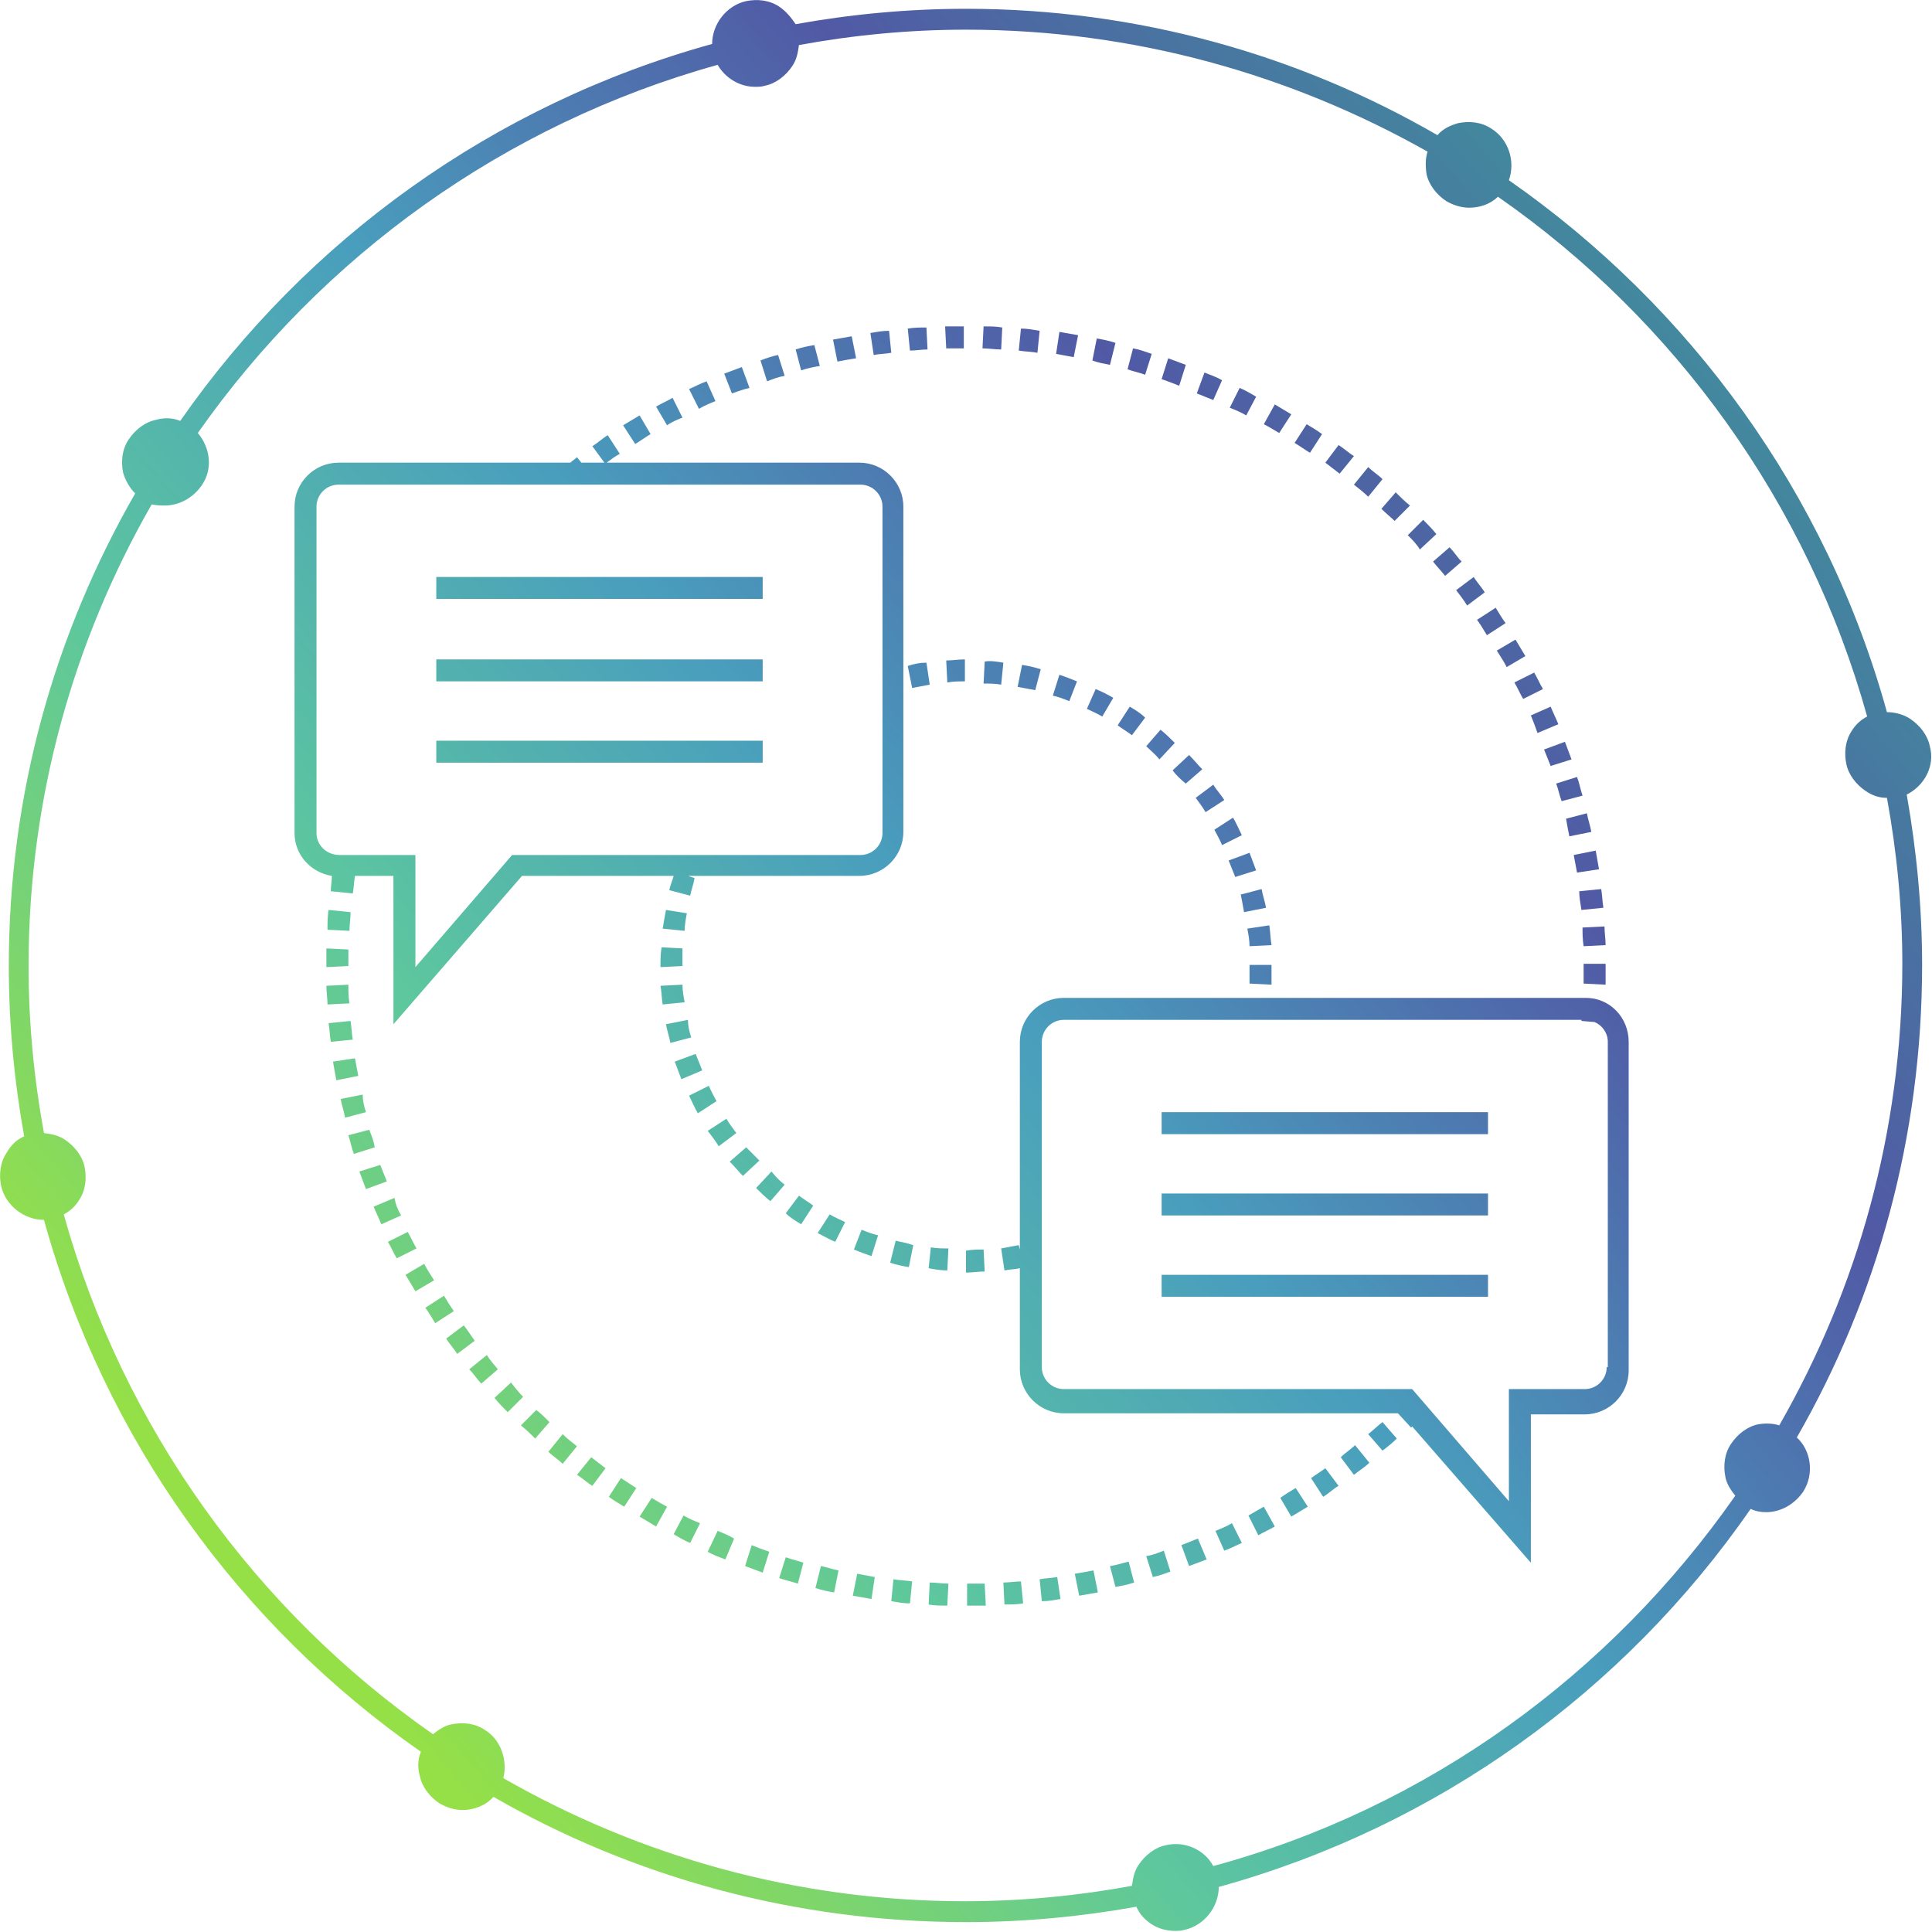
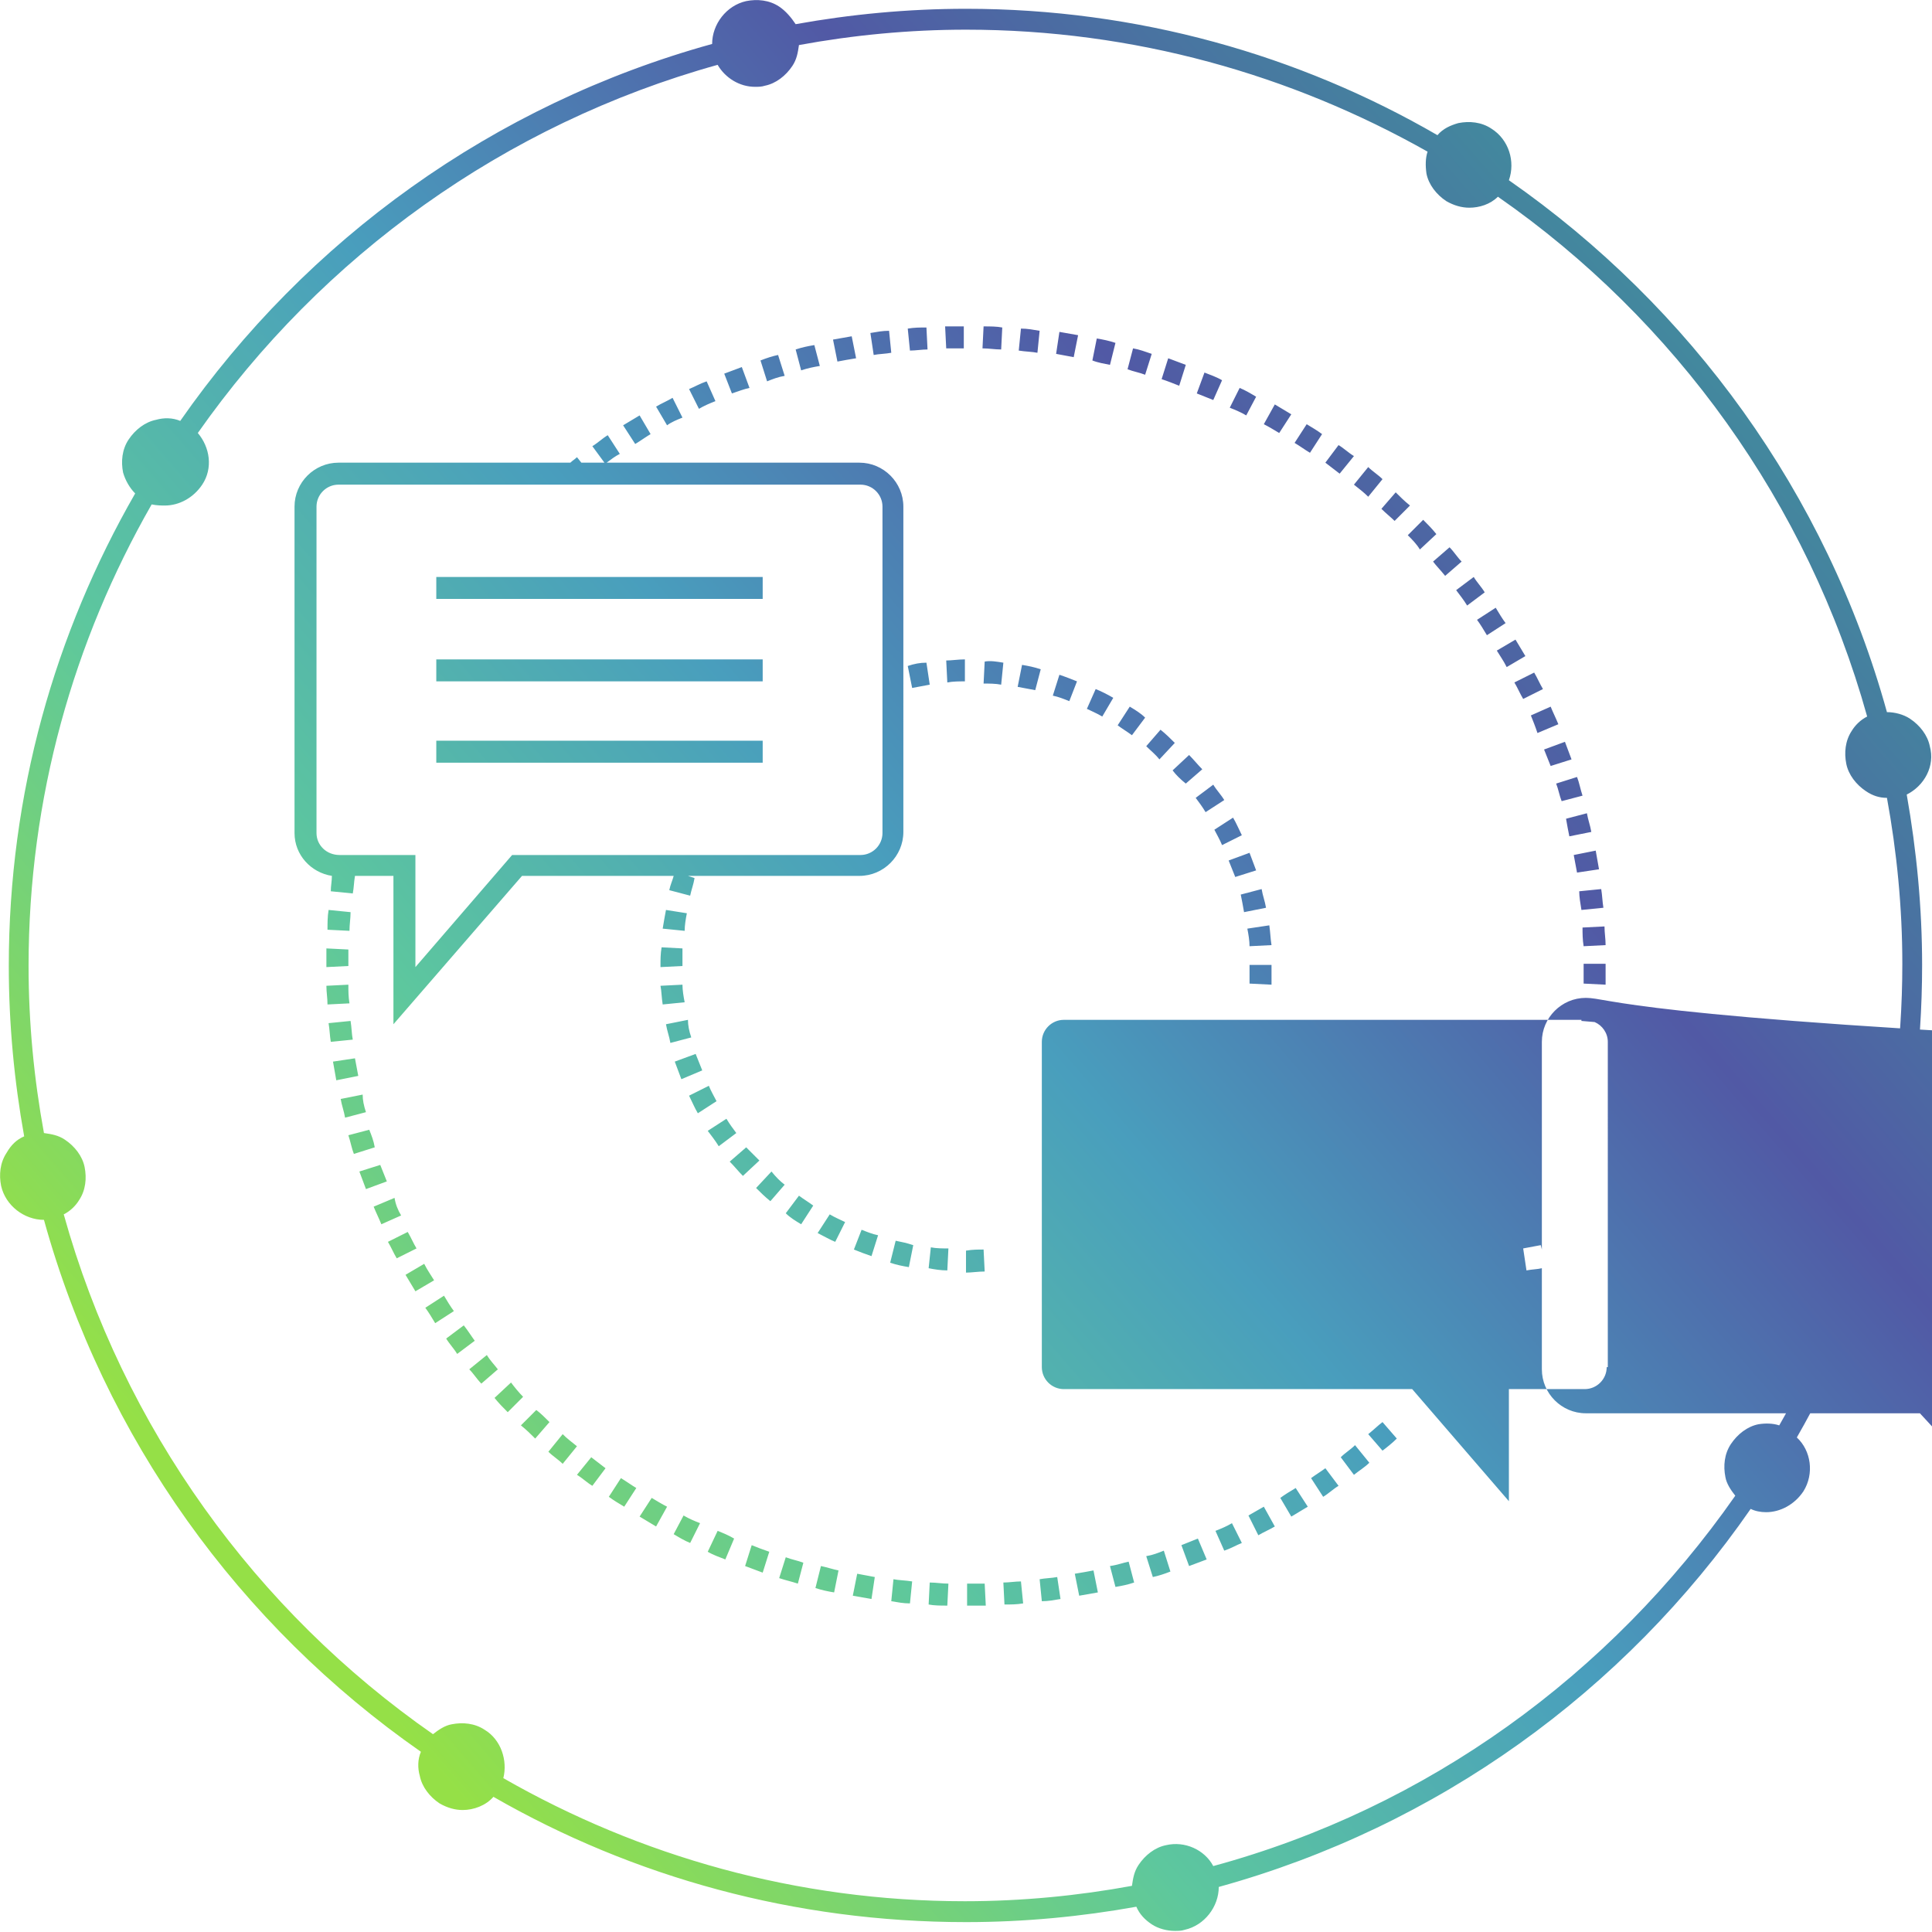
<svg xmlns="http://www.w3.org/2000/svg" id="Layer_1" x="0px" y="0px" viewBox="0 0 175.8 175.8" style="enable-background:new 0 0 175.8 175.8;" xml:space="preserve">
  <style type="text/css"> .st0{fill:url(#SVGID_1_);} </style>
  <linearGradient id="SVGID_1_" gradientUnits="userSpaceOnUse" x1="24.116" y1="143.095" x2="156.984" y2="28.033">
    <stop offset="3.306878e-04" style="stop-color:#95E047" />
    <stop offset="0.252" style="stop-color:#5DC79E" />
    <stop offset="0.483" style="stop-color:#499EBD" />
    <stop offset="0.742" style="stop-color:#5159A5" />
    <stop offset="1" style="stop-color:#418E9D" />
  </linearGradient>
-   <path class="st0" d="M173.5,72.3c1.6-0.8,2.6-2.6,2.1-4.4c-0.2-1-0.9-1.9-1.8-2.5c-0.6-0.4-1.4-0.6-2.1-0.6 c-5.5-19.9-17.9-36.9-34.4-48.4c0.6-1.7,0-3.7-1.6-4.7c-0.9-0.6-2-0.7-3-0.5c-0.7,0.2-1.4,0.5-1.9,1.1C118.2,5,103.5,0.8,87.9,0.8 c-5.3,0-10.5,0.5-15.5,1.4C72,1.6,71.5,1,70.9,0.6c-0.9-0.6-2-0.7-3-0.5c-1.8,0.4-3.1,2.1-3.1,3.9C44.9,9.5,27.9,21.8,16.4,38.3 c-0.7-0.3-1.5-0.3-2.2-0.1c-1,0.2-1.9,0.9-2.5,1.8c-0.6,0.9-0.7,2-0.5,3c0.2,0.7,0.6,1.4,1.1,1.9C5,57.6,0.8,72.2,0.8,87.9 c0,5.3,0.5,10.5,1.4,15.5c-0.7,0.3-1.2,0.8-1.6,1.5c-0.6,0.9-0.7,2-0.5,3c0.4,1.8,2.1,3.1,3.9,3.1c0,0,0,0,0,0 c5.5,19.9,17.8,36.9,34.3,48.4c-0.3,0.7-0.3,1.5-0.1,2.2c0.2,1,0.9,1.9,1.8,2.5c0.7,0.4,1.4,0.6,2.1,0.6c1,0,2.1-0.4,2.8-1.2 c12.7,7.3,27.4,11.4,43,11.4c5.3,0,10.5-0.5,15.5-1.4c0.3,0.7,0.8,1.2,1.4,1.6c0.6,0.4,1.4,0.6,2.1,0.6c0.3,0,0.6,0,0.9-0.1 c1.8-0.4,3.1-2.1,3.1-3.9c19.9-5.5,36.9-17.8,48.4-34.4c0.4,0.2,0.9,0.3,1.4,0.3c1.3,0,2.6-0.7,3.4-1.9c1-1.6,0.7-3.7-0.6-4.9 c7.3-12.7,11.4-27.4,11.4-43C174.9,82.6,174.4,77.4,173.5,72.3z M110.4,169.8c-0.8-1.5-2.6-2.3-4.3-1.9c-1,0.2-1.9,0.9-2.5,1.8 c-0.4,0.6-0.5,1.2-0.6,1.9c-4.9,0.9-10,1.4-15.2,1.4c-15.3,0-29.6-4.1-42-11.2c0.4-1.6-0.2-3.5-1.7-4.4c-0.9-0.6-2-0.7-3-0.5 c-0.6,0.1-1.2,0.5-1.7,0.9c-16.1-11.2-28.2-27.9-33.6-47.3c0.6-0.3,1.1-0.8,1.4-1.3c0.6-0.9,0.7-2,0.5-3c-0.2-1-0.9-1.9-1.8-2.5 c-0.6-0.4-1.2-0.5-1.9-0.6c-0.9-4.9-1.4-10-1.4-15.2c0-15.3,4.1-29.6,11.2-42C14.3,46,14.7,46,15,46c1.3,0,2.6-0.7,3.4-1.9 c1-1.5,0.7-3.4-0.4-4.7C29.3,23.3,45.9,11.3,65.3,5.9c0.7,1.2,2,2,3.4,2c0.3,0,0.6,0,0.9-0.1c1-0.2,1.9-0.9,2.5-1.8 c0.4-0.6,0.5-1.2,0.6-1.9c4.9-0.9,10-1.4,15.2-1.4c15.3,0,29.6,4.1,42,11.1c-0.2,0.6-0.2,1.3-0.1,2c0.2,1,0.9,1.9,1.8,2.5 c0.7,0.4,1.4,0.6,2.1,0.6c0.9,0,1.9-0.3,2.6-1c16.1,11.2,28.2,27.9,33.6,47.3c-0.6,0.3-1.1,0.8-1.4,1.3c-0.6,0.9-0.7,2-0.5,3 c0.2,1,0.9,1.9,1.8,2.5c0.6,0.4,1.2,0.6,1.9,0.6c0.9,4.9,1.4,10,1.4,15.1c0,15.3-4.1,29.6-11.2,42c-0.6-0.2-1.3-0.2-1.9-0.1 c-1,0.2-1.9,0.9-2.5,1.8c-0.6,0.9-0.7,2-0.5,3c0.1,0.6,0.5,1.2,0.9,1.7C146.5,152.4,129.9,164.5,110.4,169.8z M53.8,132.6 c0.4,0.3,0.9,0.7,1.3,1l-1.2,1.6c-0.5-0.3-0.9-0.7-1.4-1L53.8,132.6z M56.5,134.5c0.5,0.3,0.9,0.6,1.4,0.9l-1.1,1.7 c-0.5-0.3-1-0.6-1.4-0.9L56.5,134.5z M62.2,137.9c0.5,0.3,1,0.5,1.5,0.7l-0.9,1.8c-0.5-0.2-1-0.5-1.5-0.8L62.2,137.9z M59.3,136.3 c0.5,0.3,1,0.6,1.4,0.8l-1,1.8c-0.5-0.3-1-0.6-1.5-0.9L59.3,136.3z M51.2,130.5c0.4,0.4,0.8,0.7,1.3,1.1l-1.3,1.6 c-0.4-0.4-0.9-0.7-1.3-1.1L51.2,130.5z M43.2,122l-1.6,1.2c-0.3-0.5-0.7-0.9-1-1.4l1.6-1.2C42.6,121.1,42.9,121.6,43.2,122z M41.3,119.3l-1.7,1.1c-0.3-0.5-0.6-1-0.9-1.4l1.7-1.1C40.7,118.4,41,118.9,41.3,119.3z M47.6,127.1l-1.4,1.4 c-0.4-0.4-0.8-0.8-1.2-1.3l1.5-1.4C46.8,126.2,47.2,126.7,47.6,127.1z M45.3,124.6l-1.5,1.3c-0.4-0.4-0.7-0.9-1.1-1.3l1.6-1.3 C44.6,123.8,45,124.2,45.3,124.6z M50,129.4l-1.3,1.5c-0.4-0.4-0.8-0.8-1.3-1.2l1.4-1.4C49.2,128.6,49.6,129,50,129.4z M71.5,141.7 c0.5,0.2,1.1,0.3,1.6,0.5l-0.5,1.9c-0.6-0.2-1.1-0.3-1.7-0.5L71.5,141.7z M65.3,139.3c0.5,0.2,1,0.4,1.5,0.7l-0.8,1.9 c-0.5-0.2-1.1-0.4-1.6-0.7L65.3,139.3z M144.1,87.7h2v0.2c0,0.6,0,1.2,0,1.7l-2-0.1c0-0.6,0-1.1,0-1.7V87.7z M39.5,116.5l-1.7,1 c-0.3-0.5-0.6-1-0.9-1.5l1.7-1C38.9,115.6,39.2,116,39.5,116.5z M143.2,77.8l2-0.4c0.1,0.6,0.2,1.1,0.3,1.7l-2,0.3 C143.4,78.9,143.3,78.3,143.2,77.8z M144,84.4l2-0.1c0,0.6,0.1,1.1,0.1,1.7l-2,0.1C144,85.5,144,84.9,144,84.4z M143.7,81.1l2-0.2 c0.1,0.6,0.1,1.1,0.2,1.7l-2,0.2C143.8,82.2,143.7,81.6,143.7,81.1z M84.6,144c0.6,0,1.1,0.1,1.7,0.1l-0.1,2c-0.6,0-1.2,0-1.7-0.1 L84.6,144z M74.7,142.5c0.5,0.1,1.1,0.3,1.6,0.4l-0.4,2c-0.6-0.1-1.1-0.2-1.7-0.4L74.7,142.5z M68.4,140.6c0.5,0.2,1,0.4,1.6,0.6 l-0.6,1.9c-0.5-0.2-1.1-0.4-1.6-0.6L68.4,140.6z M78,143.2c0.5,0.1,1.1,0.2,1.6,0.3l-0.3,2c-0.6-0.1-1.1-0.2-1.7-0.3L78,143.2z M81.3,143.7c0.5,0.1,1.1,0.1,1.7,0.2l-0.2,2c-0.6,0-1.1-0.1-1.7-0.2L81.3,143.7z M82.8,31.9l-0.2-2c0.6-0.1,1.1-0.1,1.7-0.1l0.1,2 C83.9,31.8,83.3,31.9,82.8,31.9z M72.9,33.7l-0.5-1.9c0.6-0.2,1.1-0.3,1.7-0.4l0.5,1.9C74,33.4,73.5,33.5,72.9,33.7z M66.6,35.8 L65.9,34c0.5-0.2,1.1-0.4,1.6-0.6l0.7,1.9C67.7,35.4,67.2,35.6,66.6,35.8z M69.8,34.7l-0.6-1.9c0.5-0.2,1.1-0.4,1.6-0.5l0.6,1.9 C70.8,34.3,70.3,34.5,69.8,34.7z M60.7,38.7l-1-1.7c0.5-0.3,1-0.5,1.5-0.8l0.9,1.8C61.6,38.2,61.1,38.4,60.7,38.7z M63.6,37.2 l-0.9-1.8c0.5-0.2,1-0.5,1.6-0.7l0.8,1.8C64.6,36.7,64.1,36.9,63.6,37.2z M57.8,40.4l-1.1-1.7c0.5-0.3,1-0.6,1.5-0.9l1,1.7 C58.7,39.8,58.3,40.1,57.8,40.4z M86.1,31.7l-0.1-2c0.6,0,1.1,0,1.7,0l0,2C87.2,31.7,86.6,31.7,86.1,31.7z M142.5,74.5l1.9-0.5 c0.1,0.6,0.3,1.1,0.4,1.7l-2,0.4C142.7,75.6,142.6,75.1,142.5,74.5z M76.2,32.9l-0.4-2c0.6-0.1,1.1-0.2,1.7-0.3l0.4,2 C77.3,32.7,76.7,32.8,76.2,32.9z M79.5,32.3l-0.3-2c0.6-0.1,1.1-0.2,1.7-0.2l0.2,2C80.6,32.2,80,32.2,79.5,32.3z M31.7,87.9l-2,0.1 v-0.1c0-0.5,0-1.1,0-1.6l2,0.1C31.7,86.8,31.7,87.4,31.7,87.9z M30.1,81.1l2,0.2c0.1-0.5,0.1-1,0.2-1.6h3.5v13.5l11.7-13.5h13.8 c-0.1,0.4-0.3,0.8-0.4,1.3l1.9,0.5c0.1-0.5,0.3-1,0.4-1.6l-0.6-0.2h15.6c2.2,0,4-1.8,4-4V46.1c0-2.2-1.8-4-4-4H55.2 c0.4-0.3,0.8-0.6,1.2-0.8l-1.1-1.7c-0.5,0.3-0.9,0.7-1.4,1l1.1,1.5h-2.1l-0.4-0.5c-0.2,0.2-0.4,0.3-0.6,0.5H30.8c-2.2,0-4,1.8-4,4 v29.7c0,2,1.5,3.6,3.4,3.9C30.2,80.2,30.1,80.6,30.1,81.1z M28.8,75.8V46.1c0-1.1,0.9-2,2-2h47.5c1.1,0,2,0.9,2,2v29.7 c0,1.1-0.9,2-2,2H46.6l-8.8,10.2V77.8h-6.9C29.7,77.8,28.8,76.9,28.8,75.8z M32.6,97.9l-2,0.4c-0.1-0.6-0.2-1.1-0.3-1.7l2-0.3 C32.4,96.8,32.5,97.4,32.6,97.9z M33.3,101.2l-1.9,0.5c-0.1-0.6-0.3-1.1-0.4-1.7l2-0.4C33,100.1,33.1,100.6,33.3,101.2z M35.2,107.5 l-1.9,0.7c-0.2-0.5-0.4-1.1-0.6-1.6l1.9-0.6C34.8,106.5,35,107,35.2,107.5z M36.5,110.6l-1.8,0.8c-0.2-0.5-0.5-1.1-0.7-1.6l1.9-0.8 C36,109.6,36.2,110.1,36.5,110.6z M34.1,104.4l-1.9,0.6c-0.2-0.5-0.3-1.1-0.5-1.7l1.9-0.5C33.8,103.3,34,103.8,34.1,104.4z M29.9,82.8l2,0.2c0,0.6-0.1,1.1-0.1,1.7l-2-0.1C29.8,84,29.8,83.4,29.9,82.8z M32.1,94.6l-2,0.2c-0.1-0.6-0.1-1.1-0.2-1.7l2-0.2 C32,93.5,32,94.1,32.1,94.6z M37.9,113.6l-1.8,0.9c-0.3-0.5-0.5-1-0.8-1.5l1.8-0.9C37.4,112.6,37.6,113.1,37.9,113.6z M31.8,91.3 l-2,0.1c0-0.6-0.1-1.1-0.1-1.7l2-0.1C31.7,90.2,31.7,90.7,31.8,91.3z M104.2,34.1c-0.5-0.2-1.1-0.3-1.6-0.5l0.5-1.9 c0.6,0.1,1.1,0.3,1.7,0.5L104.2,34.1z M94.4,32.1c-0.5-0.1-1.1-0.1-1.7-0.2l0.2-2c0.6,0,1.1,0.1,1.7,0.2L94.4,32.1z M97.7,32.5 c-0.5-0.1-1.1-0.2-1.6-0.3l0.3-2c0.6,0.1,1.1,0.2,1.7,0.3L97.7,32.5z M91.1,31.8c-0.6,0-1.1-0.1-1.7-0.1l0.1-2c0.6,0,1.2,0,1.7,0.1 L91.1,31.8z M92.9,143.9l0.2,2c-0.6,0.1-1.1,0.1-1.7,0.1l-0.1-2C91.8,144,92.4,143.9,92.9,143.9z M89.6,144.1l0.1,2 c-0.6,0-1.1,0-1.7,0l0-2C88.5,144.1,89,144.1,89.6,144.1z M110.4,36.4c-0.5-0.2-1-0.4-1.5-0.6l0.7-1.9c0.5,0.2,1.1,0.4,1.6,0.7 L110.4,36.4z M101,33.2c-0.5-0.1-1.1-0.2-1.6-0.4l0.4-2c0.6,0.1,1.1,0.2,1.7,0.4L101,33.2z M113.4,37.8c-0.5-0.3-1-0.5-1.5-0.7 l0.9-1.8c0.5,0.2,1,0.5,1.5,0.8L113.4,37.8z M96.2,143.5l0.3,2c-0.6,0.1-1.1,0.2-1.7,0.2l-0.2-2C95.1,143.6,95.7,143.6,96.2,143.5z M107.3,35.1c-0.5-0.2-1-0.4-1.6-0.6l0.6-1.9c0.5,0.2,1.1,0.4,1.6,0.6L107.3,35.1z M102.7,142.1l0.5,1.9c-0.6,0.2-1.1,0.3-1.7,0.4 l-0.5-1.9C101.7,142.4,102.2,142.2,102.7,142.1z M115,137.1l1,1.8c-0.5,0.3-1,0.5-1.5,0.8l-0.9-1.8 C114.1,137.6,114.5,137.4,115,137.1z M120.6,133.6l1.2,1.6c-0.5,0.3-0.9,0.7-1.4,1l-1.1-1.7C119.7,134.2,120.2,133.9,120.6,133.6z M99.5,142.9l0.4,2c-0.6,0.1-1.1,0.2-1.7,0.3l-0.4-2C98.4,143.1,99,143,99.5,142.9z M141.6,71.3l1.9-0.6c0.2,0.5,0.3,1.1,0.5,1.7 l-1.9,0.5C141.9,72.4,141.8,71.8,141.6,71.3z M123.3,131.5l1.3,1.6c-0.4,0.4-0.9,0.7-1.4,1.1l-1.2-1.6 C122.4,132.2,122.9,131.9,123.3,131.5z M117.9,135.4l1.1,1.7c-0.5,0.3-1,0.6-1.5,0.9l-1-1.7C116.9,136,117.4,135.7,117.9,135.4z M112.1,138.6l0.9,1.8c-0.5,0.2-1,0.5-1.6,0.7l-0.8-1.8C111.1,139.1,111.6,138.9,112.1,138.6z M116.4,39.4c-0.5-0.3-1-0.6-1.4-0.8 l1-1.8c0.5,0.3,1,0.6,1.5,0.9L116.4,39.4z M105.9,141.1l0.6,1.9c-0.5,0.2-1.1,0.4-1.6,0.5l-0.6-1.9 C104.9,141.5,105.4,141.3,105.9,141.1z M109,140l0.8,1.9c-0.5,0.2-1.1,0.4-1.6,0.6l-0.7-1.9C108,140.4,108.5,140.2,109,140z M125.8,129.4l1.3,1.5c-0.4,0.4-0.9,0.8-1.3,1.1l-1.3-1.5C125,130.1,125.4,129.7,125.8,129.4z M128.1,48.7l1.4-1.4 c0.4,0.4,0.8,0.8,1.2,1.3l-1.5,1.4C128.9,49.5,128.5,49.1,128.1,48.7z M121.9,43.1c-0.4-0.3-0.9-0.7-1.3-1l1.2-1.6 c0.5,0.3,0.9,0.7,1.4,1L121.9,43.1z M132.5,53.7l1.6-1.2c0.3,0.5,0.7,0.9,1,1.4l-1.6,1.2C133.2,54.6,132.8,54.1,132.5,53.7z M134.4,56.4l1.7-1.1c0.3,0.5,0.6,1,0.9,1.4l-1.7,1.1C135,57.3,134.7,56.8,134.4,56.4z M130.4,51.1l1.5-1.3c0.4,0.4,0.7,0.9,1.1,1.3 l-1.5,1.3C131.1,51.9,130.7,51.5,130.4,51.1z M124.5,45.2c-0.4-0.4-0.8-0.7-1.3-1.1l1.3-1.6c0.4,0.4,0.9,0.7,1.3,1.1L124.5,45.2z M125.7,46.3l1.3-1.5c0.4,0.4,0.8,0.8,1.3,1.2l-1.4,1.4C126.6,47.1,126.1,46.7,125.7,46.3z M139.3,65.1l1.8-0.8 c0.2,0.5,0.5,1.1,0.7,1.6l-1.9,0.8C139.7,66.1,139.5,65.6,139.3,65.1z M137.8,62.1l1.8-0.9c0.3,0.5,0.5,1,0.8,1.5l-1.8,0.9 C138.3,63.1,138.1,62.6,137.8,62.1z M140.5,68.2l1.9-0.7c0.2,0.5,0.4,1.1,0.6,1.6l-1.9,0.6C140.9,69.2,140.7,68.7,140.5,68.2z M119.2,41.2c-0.5-0.3-0.9-0.6-1.4-0.9l1.1-1.7c0.5,0.3,1,0.6,1.4,0.9L119.2,41.2z M136.2,59.2l1.7-1c0.3,0.5,0.6,1,0.9,1.5l-1.7,1 C136.8,60.1,136.5,59.7,136.2,59.2z M63.5,101.3c-0.3-0.5-0.5-1-0.8-1.6l1.8-0.9c0.2,0.5,0.5,1,0.7,1.4L63.5,101.3z M60.3,91.4 c-0.1-0.6-0.1-1.2-0.2-1.7l2-0.1c0,0.5,0.1,1.1,0.2,1.6L60.3,91.4z M63.3,95.9c0.2,0.5,0.4,1,0.6,1.5L62,98.2 c-0.2-0.5-0.4-1.1-0.6-1.6L63.3,95.9z M91.3,60.3l-0.2,2c-0.5-0.1-1.1-0.1-1.6-0.1l0.1-2C90.1,60.1,90.7,60.2,91.3,60.3z M62.9,94.4 l-1.9,0.5c-0.1-0.6-0.3-1.1-0.4-1.7l2-0.4C62.6,93.3,62.7,93.8,62.9,94.4z M84.7,113.5c0.5,0.1,1.1,0.1,1.6,0.1l-0.1,2 c-0.6,0-1.2-0.1-1.7-0.2L84.7,113.5z M84.3,60.3l0.3,2c-0.5,0.1-1.1,0.2-1.6,0.3l-0.4-2C83.2,60.4,83.7,60.3,84.3,60.3z M87.8,60 l0,2c-0.5,0-1.1,0-1.6,0.1l-0.1-2C86.6,60.1,87.2,60,87.8,60z M81.5,112.9c0.5,0.1,1,0.2,1.6,0.4l-0.4,2c-0.6-0.1-1.1-0.2-1.7-0.4 L81.5,112.9z M78.4,111.9c0.5,0.2,1,0.4,1.5,0.5l-0.6,1.9c-0.6-0.2-1.1-0.4-1.6-0.6L78.4,111.9z M75.5,110.5c0.5,0.3,1,0.5,1.4,0.7 l-0.9,1.8c-0.5-0.2-1-0.5-1.6-0.8L75.5,110.5z M89.5,113.7l0.1,2c-0.6,0-1.2,0.1-1.7,0.1l0-2C88.5,113.7,89,113.7,89.5,113.7z M110.4,71.4c0.3,0.5,0.7,0.9,1,1.4l-1.7,1.1c-0.3-0.5-0.6-0.9-0.9-1.3L110.4,71.4z M65.4,104.3c-0.3-0.5-0.7-1-1-1.4l1.7-1.1 c0.3,0.5,0.6,0.9,0.9,1.3L65.4,104.3z M106.7,70.1l1.5-1.4c0.4,0.4,0.8,0.9,1.2,1.3l-1.5,1.3C107.4,70.9,107,70.5,106.7,70.1z M69.1,105.6l-1.5,1.4c-0.4-0.4-0.8-0.9-1.2-1.3l1.5-1.3C68.3,104.8,68.7,105.2,69.1,105.6z M112.2,74.4c0.3,0.5,0.5,1,0.8,1.6 l-1.8,0.9c-0.2-0.5-0.5-1-0.7-1.4L112.2,74.4z M112.4,79.8c-0.2-0.5-0.4-1-0.6-1.5l1.9-0.7c0.2,0.5,0.4,1.1,0.6,1.6L112.4,79.8z M115.7,89.6l-2-0.1c0-0.5,0-1.1,0-1.6v-0.1h2v0.1C115.7,88.5,115.7,89.1,115.7,89.6z M115.7,86l-2,0.1c0-0.5-0.1-1.1-0.2-1.6l2-0.3 C115.6,84.9,115.6,85.4,115.7,86z M104.3,67.9l1.3-1.5c0.5,0.4,0.9,0.8,1.3,1.2l-1.4,1.5C105.1,68.6,104.7,68.3,104.3,67.9z M112.9,81.4l1.9-0.5c0.1,0.6,0.3,1.1,0.4,1.7l-2,0.4C113.1,82.4,113,81.9,112.9,81.4z M100.3,65.2c-0.5-0.3-1-0.5-1.4-0.7l0.8-1.8 c0.5,0.2,1.1,0.5,1.6,0.8L100.3,65.2z M72.7,108.8c0.4,0.3,0.9,0.6,1.3,0.9l-1.1,1.7c-0.5-0.3-1-0.6-1.4-1L72.7,108.8z M94.2,62.8 c-0.5-0.1-1.1-0.2-1.6-0.3l0.4-2c0.6,0.1,1.1,0.2,1.7,0.4L94.2,62.8z M62.5,83.1c-0.1,0.5-0.2,1.1-0.2,1.6l-2-0.2 c0.1-0.6,0.2-1.2,0.3-1.7L62.5,83.1z M71.4,107.8l-1.3,1.5c-0.5-0.4-0.9-0.8-1.3-1.2l1.4-1.5C70.6,107.1,71,107.5,71.4,107.8z M103,66.9c-0.4-0.3-0.9-0.6-1.3-0.9l1.1-1.7c0.5,0.3,1,0.6,1.4,1L103,66.9z M97.3,63.8c-0.5-0.2-1-0.4-1.5-0.5l0.6-1.9 c0.6,0.2,1.1,0.4,1.6,0.6L97.3,63.8z M62.1,86.3c0,0.5,0,1,0,1.6l-2,0.1v-0.1c0-0.6,0-1.1,0.1-1.7L62.1,86.3z M39.7,60h29.7v2H39.7 V60z M69.4,69.4H39.7v-2h29.7V69.4z M39.7,52.5h29.7v2H39.7V52.5z M144.3,90.8H96.8c-2.2,0-4,1.8-4,4v18.9l-0.1-0.4 c-0.5,0.1-1.1,0.2-1.6,0.3l0.3,2c0.5-0.1,1-0.1,1.4-0.2v9.2c0,2.2,1.8,4,4,4h30.4l1.2,1.3c0,0,0.1-0.1,0.1-0.1l10.8,12.4v-13.5h4.9 c2.2,0,4-1.8,4-4V94.8C148.2,92.6,146.5,90.8,144.3,90.8z M146.2,124.4c0,1.1-0.9,2-2,2h-6.9v10.2l-8.8-10.2H96.8c-1.1,0-2-0.9-2-2 V94.8c0-1.1,0.9-2,2-2h47.1c0,0,0,0.1,0,0.1l1.2,0.1c0.7,0.3,1.2,1,1.2,1.8V124.4z M105.7,108.6h29.7v2h-29.7V108.6z M105.7,116 h29.7v2h-29.7V116z M105.7,101.2h29.7v2h-29.7V101.2z" />
+   <path class="st0" d="M173.5,72.3c1.6-0.8,2.6-2.6,2.1-4.4c-0.2-1-0.9-1.9-1.8-2.5c-0.6-0.4-1.4-0.6-2.1-0.6 c-5.5-19.9-17.9-36.9-34.4-48.4c0.6-1.7,0-3.7-1.6-4.7c-0.9-0.6-2-0.7-3-0.5c-0.7,0.2-1.4,0.5-1.9,1.1C118.2,5,103.5,0.8,87.9,0.8 c-5.3,0-10.5,0.5-15.5,1.4C72,1.6,71.5,1,70.9,0.6c-0.9-0.6-2-0.7-3-0.5c-1.8,0.4-3.1,2.1-3.1,3.9C44.9,9.5,27.9,21.8,16.4,38.3 c-0.7-0.3-1.5-0.3-2.2-0.1c-1,0.2-1.9,0.9-2.5,1.8c-0.6,0.9-0.7,2-0.5,3c0.2,0.7,0.6,1.4,1.1,1.9C5,57.6,0.8,72.2,0.8,87.9 c0,5.3,0.5,10.5,1.4,15.5c-0.7,0.3-1.2,0.8-1.6,1.5c-0.6,0.9-0.7,2-0.5,3c0.4,1.8,2.1,3.1,3.9,3.1c0,0,0,0,0,0 c5.5,19.9,17.8,36.9,34.3,48.4c-0.3,0.7-0.3,1.5-0.1,2.2c0.2,1,0.9,1.9,1.8,2.5c0.7,0.4,1.4,0.6,2.1,0.6c1,0,2.1-0.4,2.8-1.2 c12.7,7.3,27.4,11.4,43,11.4c5.3,0,10.5-0.5,15.5-1.4c0.3,0.7,0.8,1.2,1.4,1.6c0.6,0.4,1.4,0.6,2.1,0.6c0.3,0,0.6,0,0.9-0.1 c1.8-0.4,3.1-2.1,3.1-3.9c19.9-5.5,36.9-17.8,48.4-34.4c0.4,0.2,0.9,0.3,1.4,0.3c1.3,0,2.6-0.7,3.4-1.9c1-1.6,0.7-3.7-0.6-4.9 c7.3-12.7,11.4-27.4,11.4-43C174.9,82.6,174.4,77.4,173.5,72.3z M110.4,169.8c-0.8-1.5-2.6-2.3-4.3-1.9c-1,0.2-1.9,0.9-2.5,1.8 c-0.4,0.6-0.5,1.2-0.6,1.9c-4.9,0.9-10,1.4-15.2,1.4c-15.3,0-29.6-4.1-42-11.2c0.4-1.6-0.2-3.5-1.7-4.4c-0.9-0.6-2-0.7-3-0.5 c-0.6,0.1-1.2,0.5-1.7,0.9c-16.1-11.2-28.2-27.9-33.6-47.3c0.6-0.3,1.1-0.8,1.4-1.3c0.6-0.9,0.7-2,0.5-3c-0.2-1-0.9-1.9-1.8-2.5 c-0.6-0.4-1.2-0.5-1.9-0.6c-0.9-4.9-1.4-10-1.4-15.2c0-15.3,4.1-29.6,11.2-42C14.3,46,14.7,46,15,46c1.3,0,2.6-0.7,3.4-1.9 c1-1.5,0.7-3.4-0.4-4.7C29.3,23.3,45.9,11.3,65.3,5.9c0.7,1.2,2,2,3.4,2c0.3,0,0.6,0,0.9-0.1c1-0.2,1.9-0.9,2.5-1.8 c0.4-0.6,0.5-1.2,0.6-1.9c4.9-0.9,10-1.4,15.2-1.4c15.3,0,29.6,4.1,42,11.1c-0.2,0.6-0.2,1.3-0.1,2c0.2,1,0.9,1.9,1.8,2.5 c0.7,0.4,1.4,0.6,2.1,0.6c0.9,0,1.9-0.3,2.6-1c16.1,11.2,28.2,27.9,33.6,47.3c-0.6,0.3-1.1,0.8-1.4,1.3c-0.6,0.9-0.7,2-0.5,3 c0.2,1,0.9,1.9,1.8,2.5c0.6,0.4,1.2,0.6,1.9,0.6c0.9,4.9,1.4,10,1.4,15.1c0,15.3-4.1,29.6-11.2,42c-0.6-0.2-1.3-0.2-1.9-0.1 c-1,0.2-1.9,0.9-2.5,1.8c-0.6,0.9-0.7,2-0.5,3c0.1,0.6,0.5,1.2,0.9,1.7C146.5,152.4,129.9,164.5,110.4,169.8z M53.8,132.6 c0.4,0.3,0.9,0.7,1.3,1l-1.2,1.6c-0.5-0.3-0.9-0.7-1.4-1L53.8,132.6z M56.5,134.5c0.5,0.3,0.9,0.6,1.4,0.9l-1.1,1.7 c-0.5-0.3-1-0.6-1.4-0.9L56.5,134.5z M62.2,137.9c0.5,0.3,1,0.5,1.5,0.7l-0.9,1.8c-0.5-0.2-1-0.5-1.5-0.8L62.2,137.9z M59.3,136.3 c0.5,0.3,1,0.6,1.4,0.8l-1,1.8c-0.5-0.3-1-0.6-1.5-0.9L59.3,136.3z M51.2,130.5c0.4,0.4,0.8,0.7,1.3,1.1l-1.3,1.6 c-0.4-0.4-0.9-0.7-1.3-1.1L51.2,130.5z M43.2,122l-1.6,1.2c-0.3-0.5-0.7-0.9-1-1.4l1.6-1.2C42.6,121.1,42.9,121.6,43.2,122z M41.3,119.3l-1.7,1.1c-0.3-0.5-0.6-1-0.9-1.4l1.7-1.1C40.7,118.4,41,118.9,41.3,119.3z M47.6,127.1l-1.4,1.4 c-0.4-0.4-0.8-0.8-1.2-1.3l1.5-1.4C46.8,126.2,47.2,126.7,47.6,127.1z M45.3,124.6l-1.5,1.3c-0.4-0.4-0.7-0.9-1.1-1.3l1.6-1.3 C44.6,123.8,45,124.2,45.3,124.6z M50,129.4l-1.3,1.5c-0.4-0.4-0.8-0.8-1.3-1.2l1.4-1.4C49.2,128.6,49.6,129,50,129.4z M71.5,141.7 c0.5,0.2,1.1,0.3,1.6,0.5l-0.5,1.9c-0.6-0.2-1.1-0.3-1.7-0.5L71.5,141.7z M65.3,139.3c0.5,0.2,1,0.4,1.5,0.7l-0.8,1.9 c-0.5-0.2-1.1-0.4-1.6-0.7L65.3,139.3z M144.1,87.7h2v0.2c0,0.6,0,1.2,0,1.7l-2-0.1c0-0.6,0-1.1,0-1.7V87.7z M39.5,116.5l-1.7,1 c-0.3-0.5-0.6-1-0.9-1.5l1.7-1C38.9,115.6,39.2,116,39.5,116.5z M143.2,77.8l2-0.4c0.1,0.6,0.2,1.1,0.3,1.7l-2,0.3 C143.4,78.9,143.3,78.3,143.2,77.8z M144,84.4l2-0.1c0,0.6,0.1,1.1,0.1,1.7l-2,0.1C144,85.5,144,84.9,144,84.4z M143.7,81.1l2-0.2 c0.1,0.6,0.1,1.1,0.2,1.7l-2,0.2C143.8,82.2,143.7,81.6,143.7,81.1z M84.6,144c0.6,0,1.1,0.1,1.7,0.1l-0.1,2c-0.6,0-1.2,0-1.7-0.1 L84.6,144z M74.7,142.5c0.5,0.1,1.1,0.3,1.6,0.4l-0.4,2c-0.6-0.1-1.1-0.2-1.7-0.4L74.7,142.5z M68.4,140.6c0.5,0.2,1,0.4,1.6,0.6 l-0.6,1.9c-0.5-0.2-1.1-0.4-1.6-0.6L68.4,140.6z M78,143.2c0.5,0.1,1.1,0.2,1.6,0.3l-0.3,2c-0.6-0.1-1.1-0.2-1.7-0.3L78,143.2z M81.3,143.7c0.5,0.1,1.1,0.1,1.7,0.2l-0.2,2c-0.6,0-1.1-0.1-1.7-0.2L81.3,143.7z M82.8,31.9l-0.2-2c0.6-0.1,1.1-0.1,1.7-0.1l0.1,2 C83.9,31.8,83.3,31.9,82.8,31.9z M72.9,33.7l-0.5-1.9c0.6-0.2,1.1-0.3,1.7-0.4l0.5,1.9C74,33.4,73.5,33.5,72.9,33.7z M66.6,35.8 L65.9,34c0.5-0.2,1.1-0.4,1.6-0.6l0.7,1.9C67.7,35.4,67.2,35.6,66.6,35.8z M69.8,34.7l-0.6-1.9c0.5-0.2,1.1-0.4,1.6-0.5l0.6,1.9 C70.8,34.3,70.3,34.5,69.8,34.7z M60.7,38.7l-1-1.7c0.5-0.3,1-0.5,1.5-0.8l0.9,1.8C61.6,38.2,61.1,38.4,60.7,38.7z M63.6,37.2 l-0.9-1.8c0.5-0.2,1-0.5,1.6-0.7l0.8,1.8C64.6,36.7,64.1,36.9,63.6,37.2z M57.8,40.4l-1.1-1.7c0.5-0.3,1-0.6,1.5-0.9l1,1.7 C58.7,39.8,58.3,40.1,57.8,40.4z M86.1,31.7l-0.1-2c0.6,0,1.1,0,1.7,0l0,2C87.2,31.7,86.6,31.7,86.1,31.7z M142.5,74.5l1.9-0.5 c0.1,0.6,0.3,1.1,0.4,1.7l-2,0.4C142.7,75.6,142.6,75.1,142.5,74.5z M76.2,32.9l-0.4-2c0.6-0.1,1.1-0.2,1.7-0.3l0.4,2 C77.3,32.7,76.7,32.8,76.2,32.9z M79.5,32.3l-0.3-2c0.6-0.1,1.1-0.2,1.7-0.2l0.2,2C80.6,32.2,80,32.2,79.5,32.3z M31.7,87.9l-2,0.1 v-0.1c0-0.5,0-1.1,0-1.6l2,0.1C31.7,86.8,31.7,87.4,31.7,87.9z M30.1,81.1l2,0.2c0.1-0.5,0.1-1,0.2-1.6h3.5v13.5l11.7-13.5h13.8 c-0.1,0.4-0.3,0.8-0.4,1.3l1.9,0.5c0.1-0.5,0.3-1,0.4-1.6l-0.6-0.2h15.6c2.2,0,4-1.8,4-4V46.1c0-2.2-1.8-4-4-4H55.2 c0.4-0.3,0.8-0.6,1.2-0.8l-1.1-1.7c-0.5,0.3-0.9,0.7-1.4,1l1.1,1.5h-2.1l-0.4-0.5c-0.2,0.2-0.4,0.3-0.6,0.5H30.8c-2.2,0-4,1.8-4,4 v29.7c0,2,1.5,3.6,3.4,3.9C30.2,80.2,30.1,80.6,30.1,81.1z M28.8,75.8V46.1c0-1.1,0.9-2,2-2h47.5c1.1,0,2,0.9,2,2v29.7 c0,1.1-0.9,2-2,2H46.6l-8.8,10.2V77.8h-6.9C29.7,77.8,28.8,76.9,28.8,75.8z M32.6,97.9l-2,0.4c-0.1-0.6-0.2-1.1-0.3-1.7l2-0.3 C32.4,96.8,32.5,97.4,32.6,97.9z M33.3,101.2l-1.9,0.5c-0.1-0.6-0.3-1.1-0.4-1.7l2-0.4C33,100.1,33.1,100.6,33.3,101.2z M35.2,107.5 l-1.9,0.7c-0.2-0.5-0.4-1.1-0.6-1.6l1.9-0.6C34.8,106.5,35,107,35.2,107.5z M36.5,110.6l-1.8,0.8c-0.2-0.5-0.5-1.1-0.7-1.6l1.9-0.8 C36,109.6,36.2,110.1,36.5,110.6z M34.1,104.4l-1.9,0.6c-0.2-0.5-0.3-1.1-0.5-1.7l1.9-0.5C33.8,103.3,34,103.8,34.1,104.4z M29.9,82.8l2,0.2c0,0.6-0.1,1.1-0.1,1.7l-2-0.1C29.8,84,29.8,83.4,29.9,82.8z M32.1,94.6l-2,0.2c-0.1-0.6-0.1-1.1-0.2-1.7l2-0.2 C32,93.5,32,94.1,32.1,94.6z M37.9,113.6l-1.8,0.9c-0.3-0.5-0.5-1-0.8-1.5l1.8-0.9C37.4,112.6,37.6,113.1,37.9,113.6z M31.8,91.3 l-2,0.1c0-0.6-0.1-1.1-0.1-1.7l2-0.1C31.7,90.2,31.7,90.7,31.8,91.3z M104.2,34.1c-0.5-0.2-1.1-0.3-1.6-0.5l0.5-1.9 c0.6,0.1,1.1,0.3,1.7,0.5L104.2,34.1z M94.4,32.1c-0.5-0.1-1.1-0.1-1.7-0.2l0.2-2c0.6,0,1.1,0.1,1.7,0.2L94.4,32.1z M97.7,32.5 c-0.5-0.1-1.1-0.2-1.6-0.3l0.3-2c0.6,0.1,1.1,0.2,1.7,0.3L97.7,32.5z M91.1,31.8c-0.6,0-1.1-0.1-1.7-0.1l0.1-2c0.6,0,1.2,0,1.7,0.1 L91.1,31.8z M92.9,143.9l0.2,2c-0.6,0.1-1.1,0.1-1.7,0.1l-0.1-2C91.8,144,92.4,143.9,92.9,143.9z M89.6,144.1l0.1,2 c-0.6,0-1.1,0-1.7,0l0-2C88.5,144.1,89,144.1,89.6,144.1z M110.4,36.4c-0.5-0.2-1-0.4-1.5-0.6l0.7-1.9c0.5,0.2,1.1,0.4,1.6,0.7 L110.4,36.4z M101,33.2c-0.5-0.1-1.1-0.2-1.6-0.4l0.4-2c0.6,0.1,1.1,0.2,1.7,0.4L101,33.2z M113.4,37.8c-0.5-0.3-1-0.5-1.5-0.7 l0.9-1.8c0.5,0.2,1,0.5,1.5,0.8L113.4,37.8z M96.2,143.5l0.3,2c-0.6,0.1-1.1,0.2-1.7,0.2l-0.2-2C95.1,143.6,95.7,143.6,96.2,143.5z M107.3,35.1c-0.5-0.2-1-0.4-1.6-0.6l0.6-1.9c0.5,0.2,1.1,0.4,1.6,0.6L107.3,35.1z M102.7,142.1l0.5,1.9c-0.6,0.2-1.1,0.3-1.7,0.4 l-0.5-1.9C101.7,142.4,102.2,142.2,102.7,142.1z M115,137.1l1,1.8c-0.5,0.3-1,0.5-1.5,0.8l-0.9-1.8 C114.1,137.6,114.5,137.4,115,137.1z M120.6,133.6l1.2,1.6c-0.5,0.3-0.9,0.7-1.4,1l-1.1-1.7C119.7,134.2,120.2,133.9,120.6,133.6z M99.5,142.9l0.4,2c-0.6,0.1-1.1,0.2-1.7,0.3l-0.4-2C98.4,143.1,99,143,99.5,142.9z M141.6,71.3l1.9-0.6c0.2,0.5,0.3,1.1,0.5,1.7 l-1.9,0.5C141.9,72.4,141.8,71.8,141.6,71.3z M123.3,131.5l1.3,1.6c-0.4,0.4-0.9,0.7-1.4,1.1l-1.2-1.6 C122.4,132.2,122.9,131.9,123.3,131.5z M117.9,135.4l1.1,1.7c-0.5,0.3-1,0.6-1.5,0.9l-1-1.7C116.9,136,117.4,135.7,117.9,135.4z M112.1,138.6l0.9,1.8c-0.5,0.2-1,0.5-1.6,0.7l-0.8-1.8C111.1,139.1,111.6,138.9,112.1,138.6z M116.4,39.4c-0.5-0.3-1-0.6-1.4-0.8 l1-1.8c0.5,0.3,1,0.6,1.5,0.9L116.4,39.4z M105.9,141.1l0.6,1.9c-0.5,0.2-1.1,0.4-1.6,0.5l-0.6-1.9 C104.9,141.5,105.4,141.3,105.9,141.1z M109,140l0.8,1.9c-0.5,0.2-1.1,0.4-1.6,0.6l-0.7-1.9C108,140.4,108.5,140.2,109,140z M125.8,129.4l1.3,1.5c-0.4,0.4-0.9,0.8-1.3,1.1l-1.3-1.5C125,130.1,125.4,129.7,125.8,129.4z M128.1,48.7l1.4-1.4 c0.4,0.4,0.8,0.8,1.2,1.3l-1.5,1.4C128.9,49.5,128.5,49.1,128.1,48.7z M121.9,43.1c-0.4-0.3-0.9-0.7-1.3-1l1.2-1.6 c0.5,0.3,0.9,0.7,1.4,1L121.9,43.1z M132.5,53.7l1.6-1.2c0.3,0.5,0.7,0.9,1,1.4l-1.6,1.2C133.2,54.6,132.8,54.1,132.5,53.7z M134.4,56.4l1.7-1.1c0.3,0.5,0.6,1,0.9,1.4l-1.7,1.1C135,57.3,134.7,56.8,134.4,56.4z M130.4,51.1l1.5-1.3c0.4,0.4,0.7,0.9,1.1,1.3 l-1.5,1.3C131.1,51.9,130.7,51.5,130.4,51.1z M124.5,45.2c-0.4-0.4-0.8-0.7-1.3-1.1l1.3-1.6c0.4,0.4,0.9,0.7,1.3,1.1L124.5,45.2z M125.7,46.3l1.3-1.5c0.4,0.4,0.8,0.8,1.3,1.2l-1.4,1.4C126.6,47.1,126.1,46.7,125.7,46.3z M139.3,65.1l1.8-0.8 c0.2,0.5,0.5,1.1,0.7,1.6l-1.9,0.8C139.7,66.1,139.5,65.6,139.3,65.1z M137.8,62.1l1.8-0.9c0.3,0.5,0.5,1,0.8,1.5l-1.8,0.9 C138.3,63.1,138.1,62.6,137.8,62.1z M140.5,68.2l1.9-0.7c0.2,0.5,0.4,1.1,0.6,1.6l-1.9,0.6C140.9,69.2,140.7,68.7,140.5,68.2z M119.2,41.2c-0.5-0.3-0.9-0.6-1.4-0.9l1.1-1.7c0.5,0.3,1,0.6,1.4,0.9L119.2,41.2z M136.2,59.2l1.7-1c0.3,0.5,0.6,1,0.9,1.5l-1.7,1 C136.8,60.1,136.5,59.7,136.2,59.2z M63.5,101.3c-0.3-0.5-0.5-1-0.8-1.6l1.8-0.9c0.2,0.5,0.5,1,0.7,1.4L63.5,101.3z M60.3,91.4 c-0.1-0.6-0.1-1.2-0.2-1.7l2-0.1c0,0.5,0.1,1.1,0.2,1.6L60.3,91.4z M63.3,95.9c0.2,0.5,0.4,1,0.6,1.5L62,98.2 c-0.2-0.5-0.4-1.1-0.6-1.6L63.3,95.9z M91.3,60.3l-0.2,2c-0.5-0.1-1.1-0.1-1.6-0.1l0.1-2C90.1,60.1,90.7,60.2,91.3,60.3z M62.9,94.4 l-1.9,0.5c-0.1-0.6-0.3-1.1-0.4-1.7l2-0.4C62.6,93.3,62.7,93.8,62.9,94.4z M84.7,113.5c0.5,0.1,1.1,0.1,1.6,0.1l-0.1,2 c-0.6,0-1.2-0.1-1.7-0.2L84.7,113.5z M84.3,60.3l0.3,2c-0.5,0.1-1.1,0.2-1.6,0.3l-0.4-2C83.2,60.4,83.7,60.3,84.3,60.3z M87.8,60 l0,2c-0.5,0-1.1,0-1.6,0.1l-0.1-2C86.6,60.1,87.2,60,87.8,60z M81.5,112.9c0.5,0.1,1,0.2,1.6,0.4l-0.4,2c-0.6-0.1-1.1-0.2-1.7-0.4 L81.5,112.9z M78.4,111.9c0.5,0.2,1,0.4,1.5,0.5l-0.6,1.9c-0.6-0.2-1.1-0.4-1.6-0.6L78.4,111.9z M75.5,110.5c0.5,0.3,1,0.5,1.4,0.7 l-0.9,1.8c-0.5-0.2-1-0.5-1.6-0.8L75.5,110.5z M89.5,113.7l0.1,2c-0.6,0-1.2,0.1-1.7,0.1l0-2C88.5,113.7,89,113.7,89.5,113.7z M110.4,71.4c0.3,0.5,0.7,0.9,1,1.4l-1.7,1.1c-0.3-0.5-0.6-0.9-0.9-1.3L110.4,71.4z M65.4,104.3c-0.3-0.5-0.7-1-1-1.4l1.7-1.1 c0.3,0.5,0.6,0.9,0.9,1.3L65.4,104.3z M106.7,70.1l1.5-1.4c0.4,0.4,0.8,0.9,1.2,1.3l-1.5,1.3C107.4,70.9,107,70.5,106.7,70.1z M69.1,105.6l-1.5,1.4c-0.4-0.4-0.8-0.9-1.2-1.3l1.5-1.3C68.3,104.8,68.7,105.2,69.1,105.6z M112.2,74.4c0.3,0.5,0.5,1,0.8,1.6 l-1.8,0.9c-0.2-0.5-0.5-1-0.7-1.4L112.2,74.4z M112.4,79.8c-0.2-0.5-0.4-1-0.6-1.5l1.9-0.7c0.2,0.5,0.4,1.1,0.6,1.6L112.4,79.8z M115.7,89.6l-2-0.1c0-0.5,0-1.1,0-1.6v-0.1h2v0.1C115.7,88.5,115.7,89.1,115.7,89.6z M115.7,86l-2,0.1c0-0.5-0.1-1.1-0.2-1.6l2-0.3 C115.6,84.9,115.6,85.4,115.7,86z M104.3,67.9l1.3-1.5c0.5,0.4,0.9,0.8,1.3,1.2l-1.4,1.5C105.1,68.6,104.7,68.3,104.3,67.9z M112.9,81.4l1.9-0.5c0.1,0.6,0.3,1.1,0.4,1.7l-2,0.4C113.1,82.4,113,81.9,112.9,81.4z M100.3,65.2c-0.5-0.3-1-0.5-1.4-0.7l0.8-1.8 c0.5,0.2,1.1,0.5,1.6,0.8L100.3,65.2z M72.7,108.8c0.4,0.3,0.9,0.6,1.3,0.9l-1.1,1.7c-0.5-0.3-1-0.6-1.4-1L72.7,108.8z M94.2,62.8 c-0.5-0.1-1.1-0.2-1.6-0.3l0.4-2c0.6,0.1,1.1,0.2,1.7,0.4L94.2,62.8z M62.5,83.1c-0.1,0.5-0.2,1.1-0.2,1.6l-2-0.2 c0.1-0.6,0.2-1.2,0.3-1.7L62.5,83.1z M71.4,107.8l-1.3,1.5c-0.5-0.4-0.9-0.8-1.3-1.2l1.4-1.5C70.6,107.1,71,107.5,71.4,107.8z M103,66.9c-0.4-0.3-0.9-0.6-1.3-0.9l1.1-1.7c0.5,0.3,1,0.6,1.4,1L103,66.9z M97.3,63.8c-0.5-0.2-1-0.4-1.5-0.5l0.6-1.9 c0.6,0.2,1.1,0.4,1.6,0.6L97.3,63.8z M62.1,86.3c0,0.5,0,1,0,1.6l-2,0.1v-0.1c0-0.6,0-1.1,0.1-1.7L62.1,86.3z M39.7,60h29.7v2H39.7 V60z M69.4,69.4H39.7v-2h29.7V69.4z M39.7,52.5h29.7v2H39.7V52.5z M144.3,90.8c-2.2,0-4,1.8-4,4v18.9l-0.1-0.4 c-0.5,0.1-1.1,0.2-1.6,0.3l0.3,2c0.5-0.1,1-0.1,1.4-0.2v9.2c0,2.2,1.8,4,4,4h30.4l1.2,1.3c0,0,0.1-0.1,0.1-0.1l10.8,12.4v-13.5h4.9 c2.2,0,4-1.8,4-4V94.8C148.2,92.6,146.5,90.8,144.3,90.8z M146.2,124.4c0,1.1-0.9,2-2,2h-6.9v10.2l-8.8-10.2H96.8c-1.1,0-2-0.9-2-2 V94.8c0-1.1,0.9-2,2-2h47.1c0,0,0,0.1,0,0.1l1.2,0.1c0.7,0.3,1.2,1,1.2,1.8V124.4z M105.7,108.6h29.7v2h-29.7V108.6z M105.7,116 h29.7v2h-29.7V116z M105.7,101.2h29.7v2h-29.7V101.2z" />
</svg>